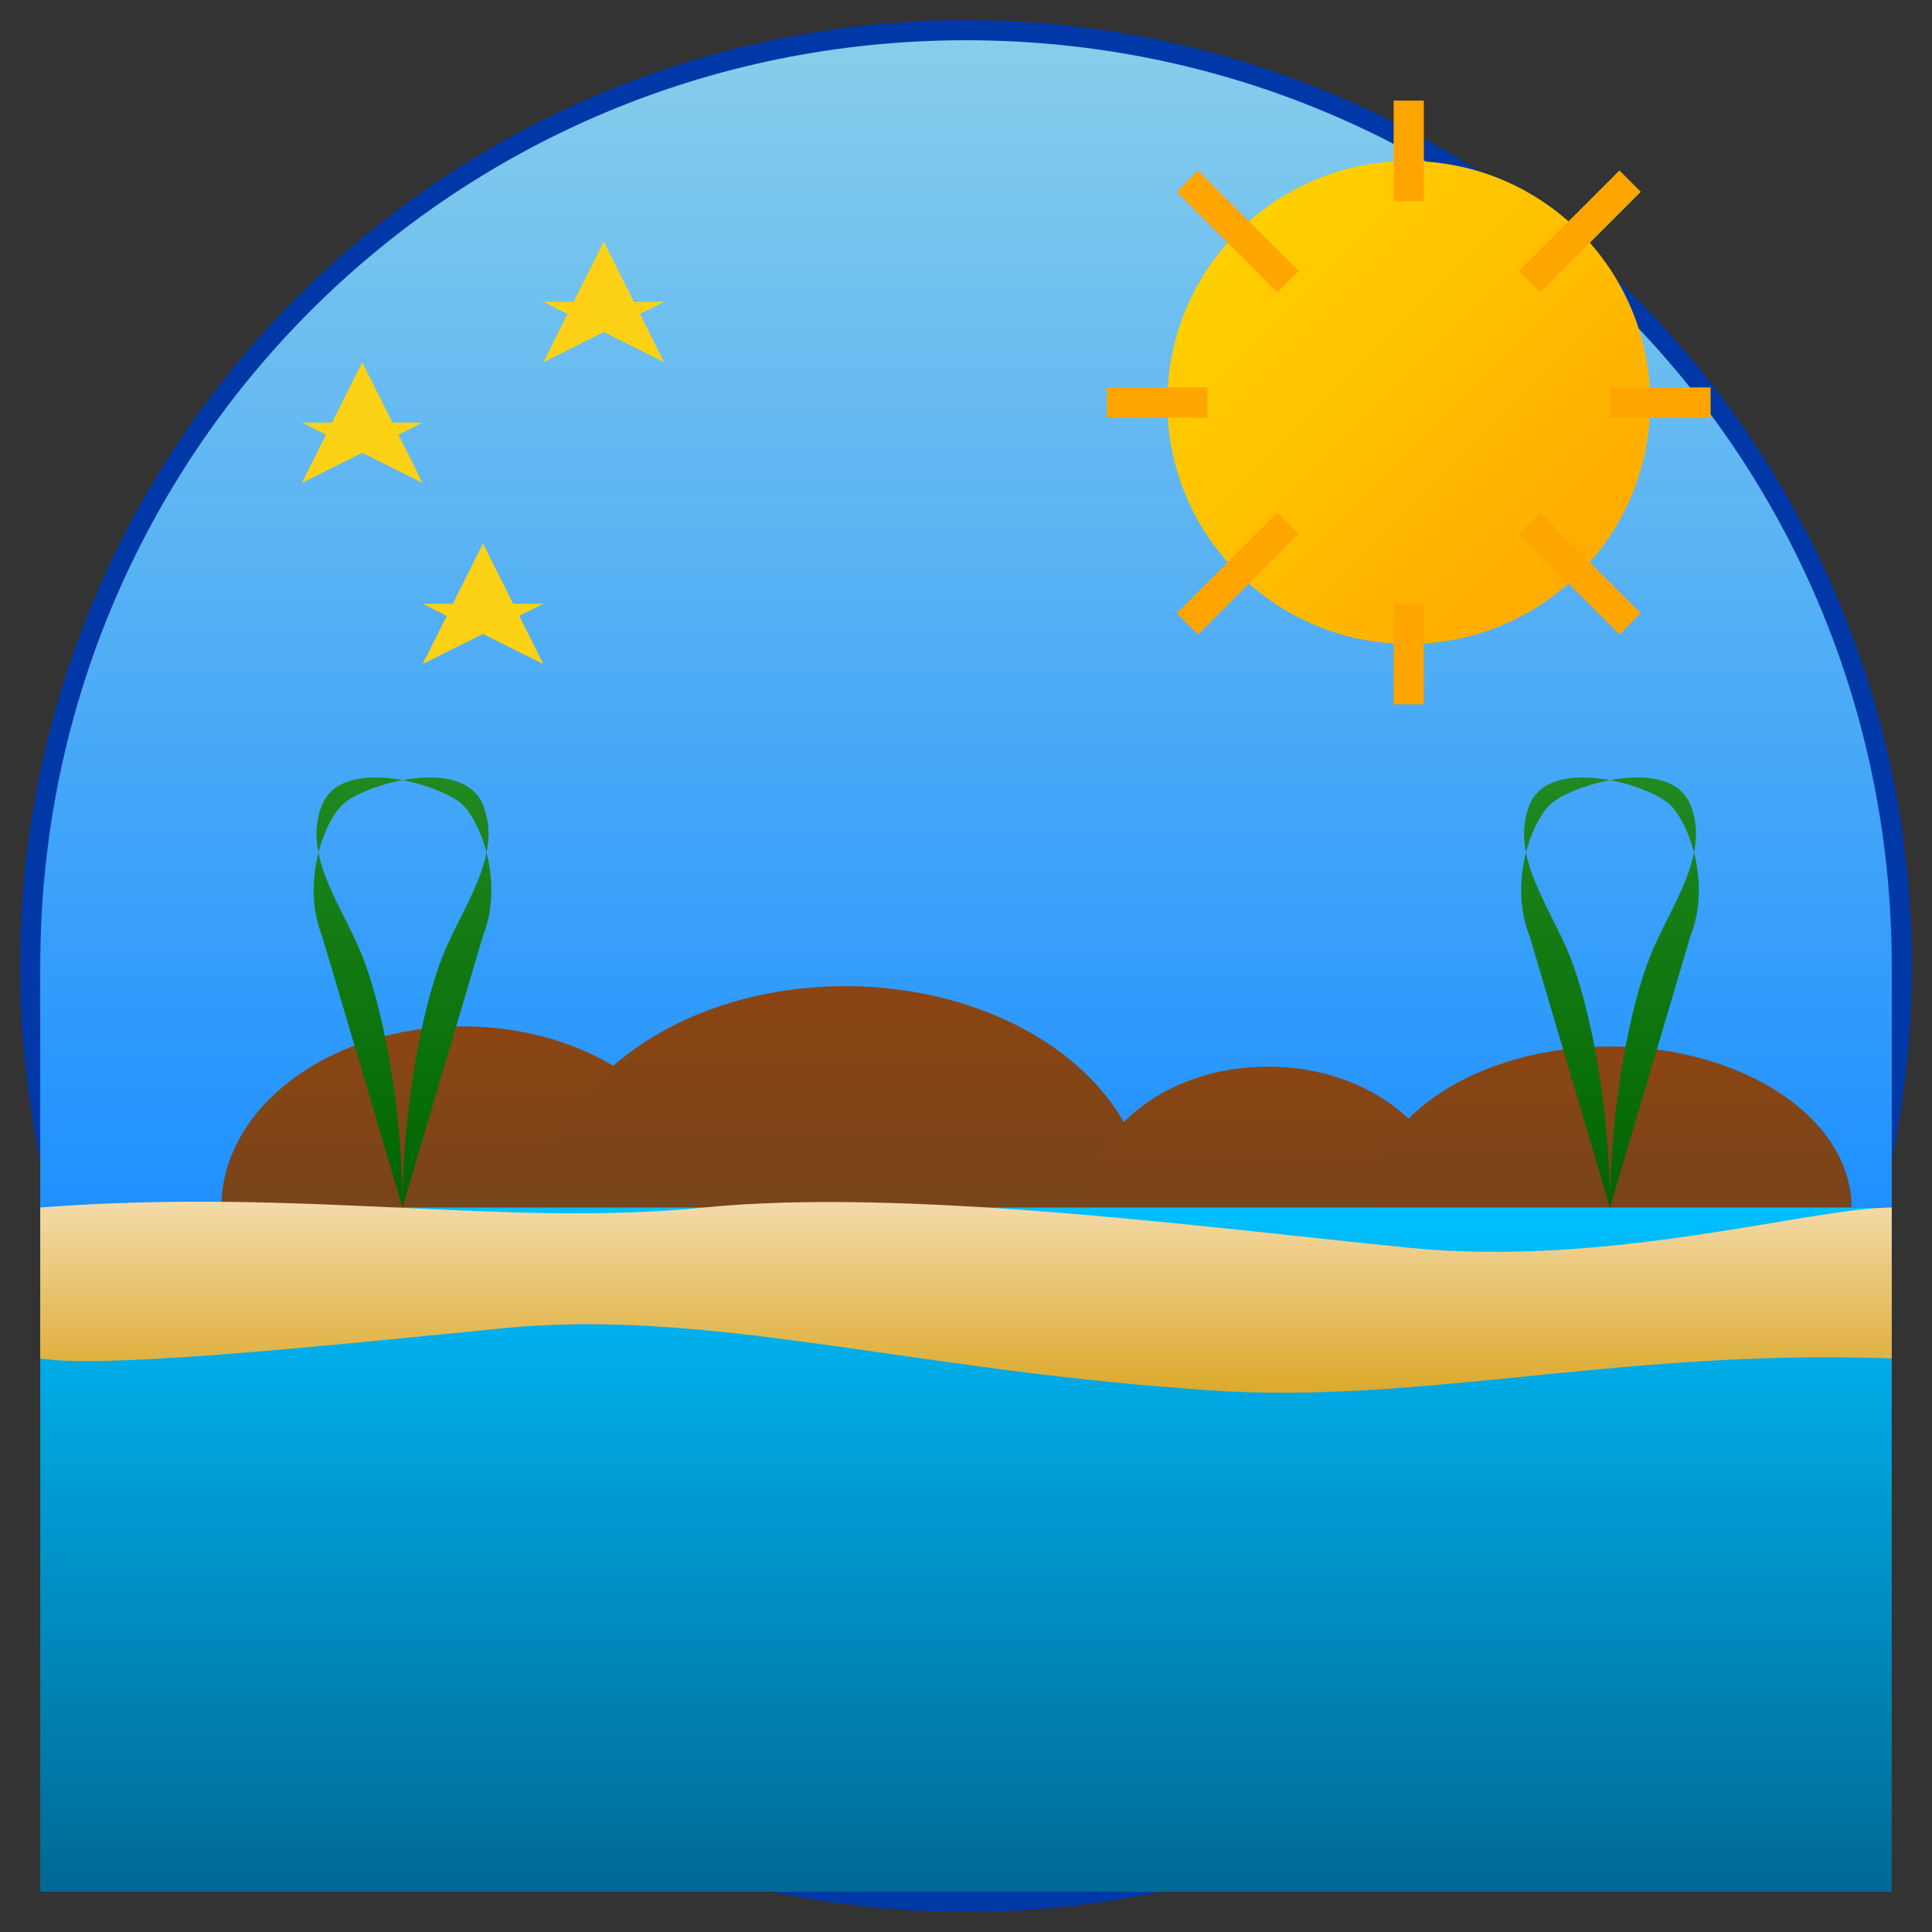
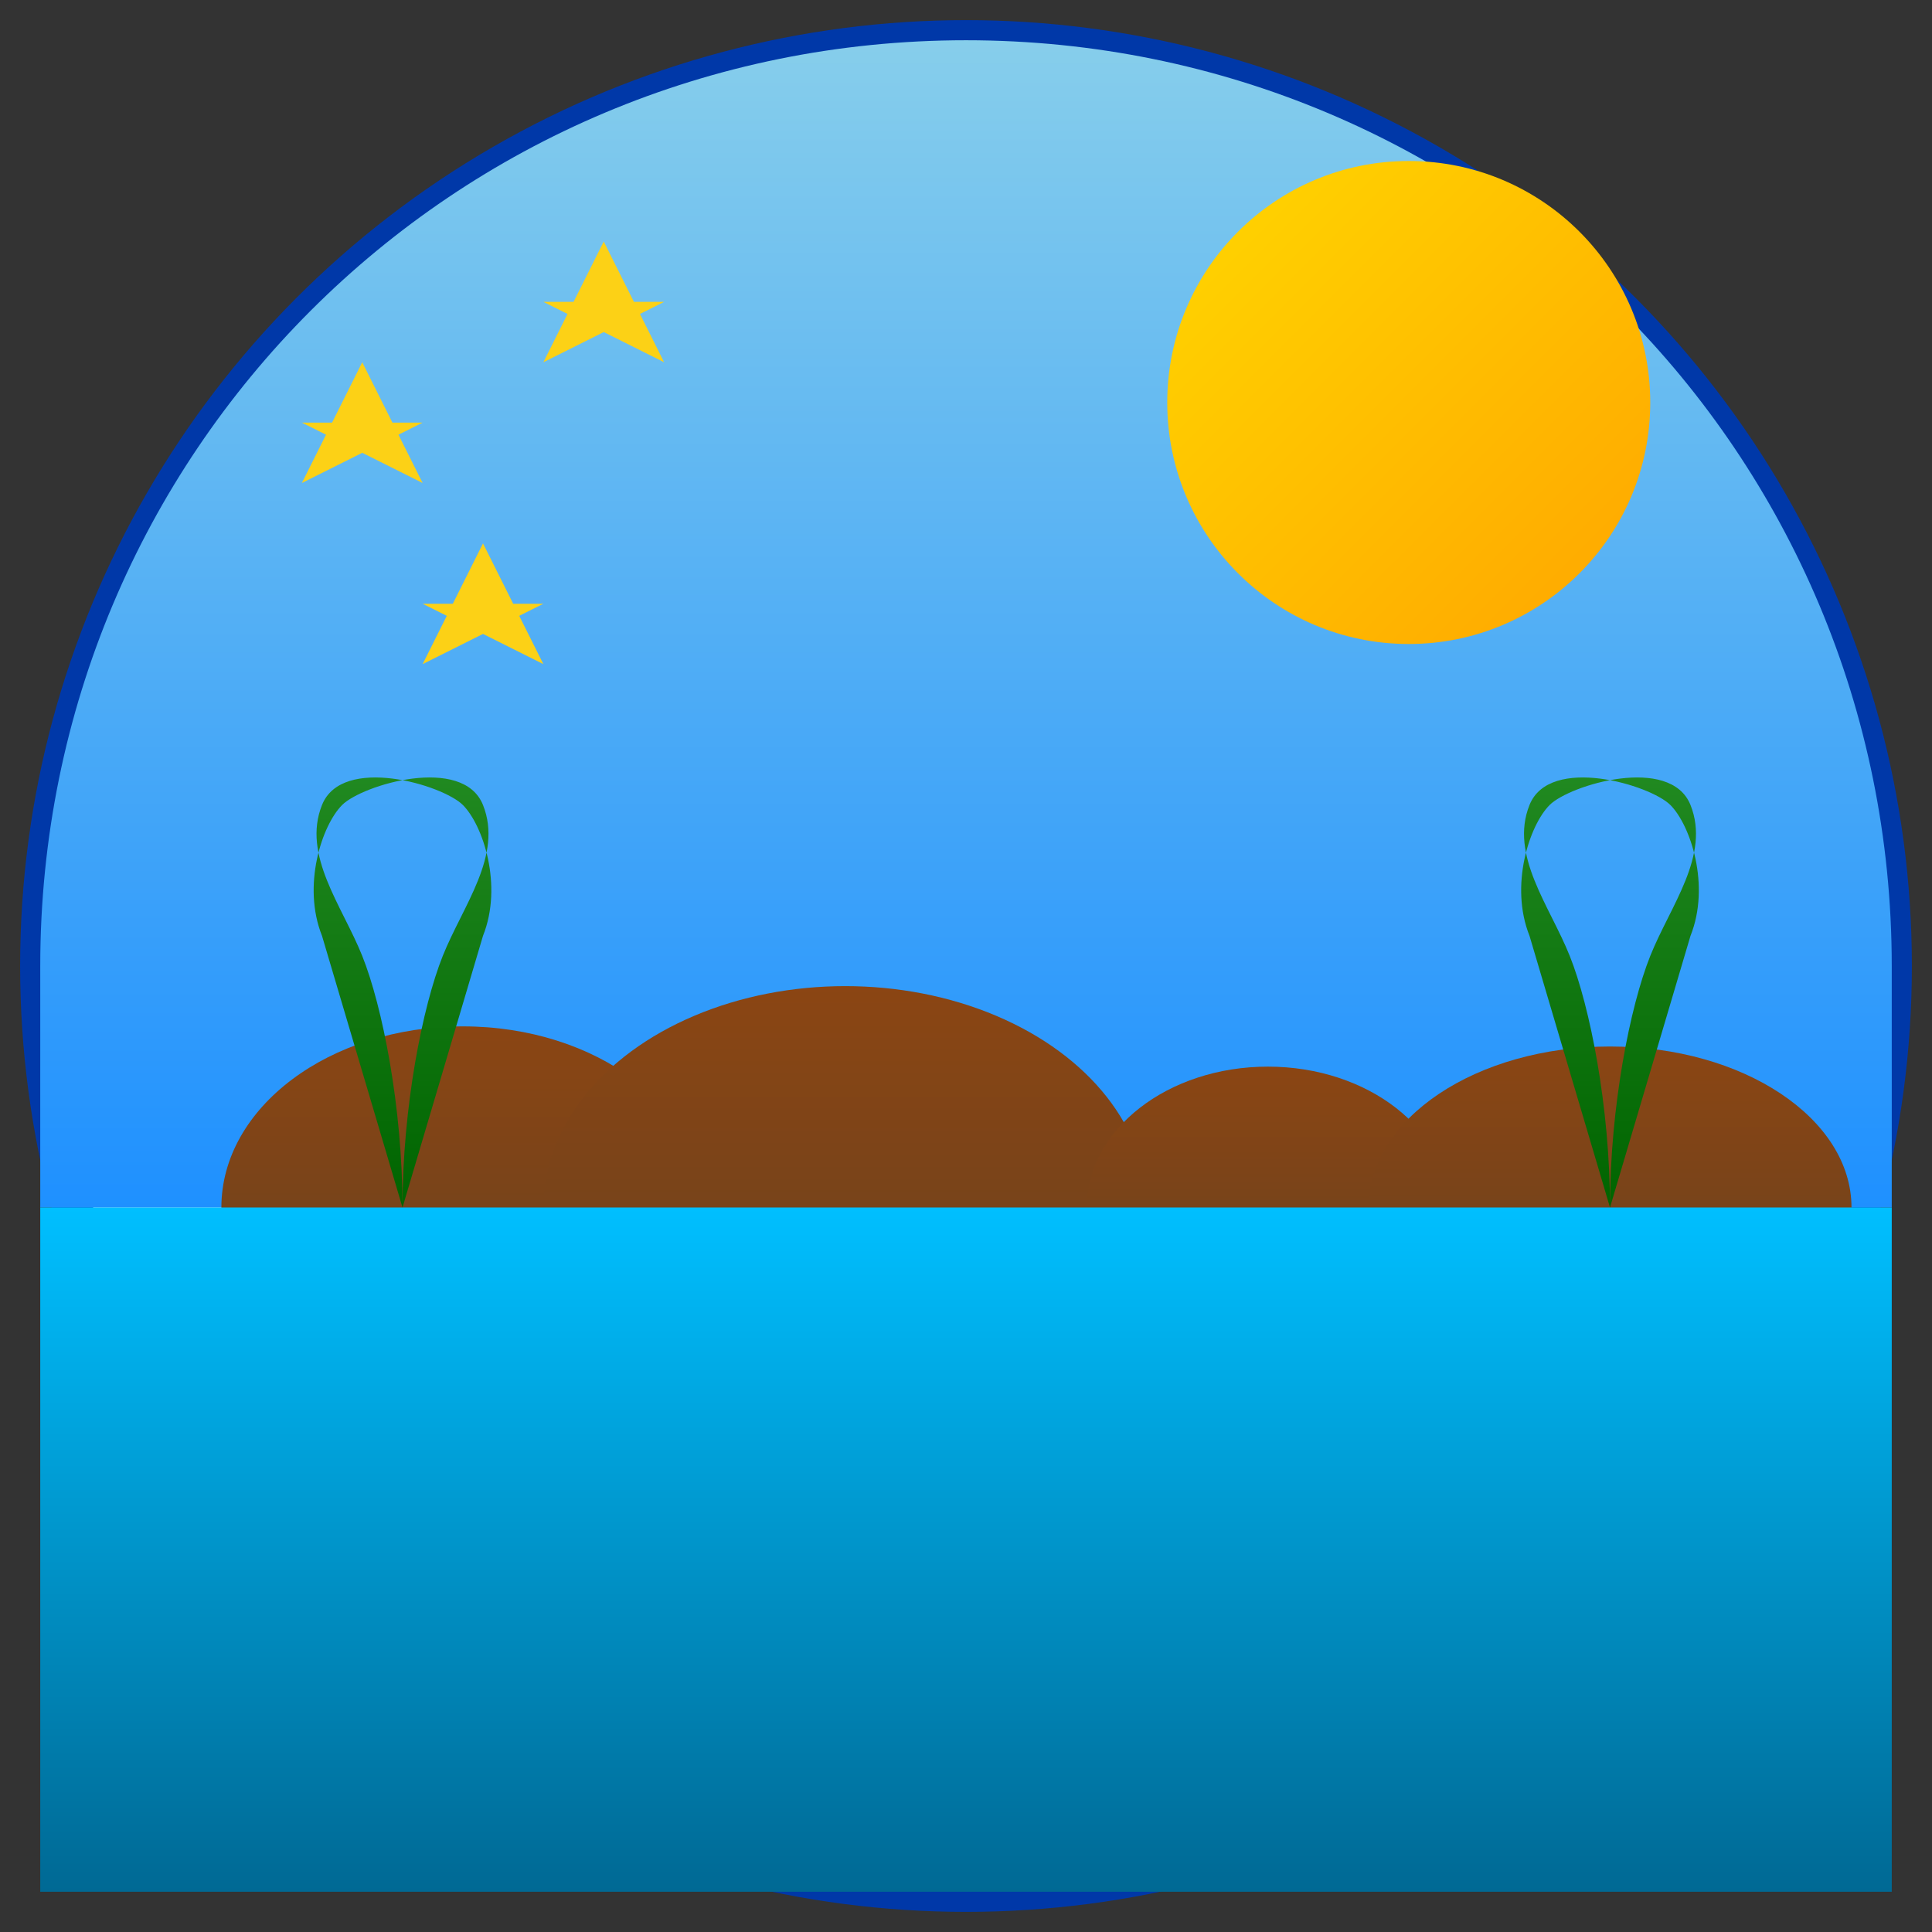
<svg xmlns="http://www.w3.org/2000/svg" width="192" height="192" viewBox="0 0 192 192">
  <rect x="0" y="0" width="192" height="192" fill="#333333" stroke="none" />
  <defs>
    <linearGradient id="skyGradient" x1="0%" y1="0%" x2="0%" y2="100%">
      <stop offset="0%" stop-color="#87CEEB" />
      <stop offset="100%" stop-color="#1E90FF" />
    </linearGradient>
    <linearGradient id="seaGradient" x1="0%" y1="0%" x2="0%" y2="100%">
      <stop offset="0%" stop-color="#00BFFF" />
      <stop offset="100%" stop-color="#006994" />
    </linearGradient>
    <linearGradient id="sandGradient" x1="0%" y1="0%" x2="0%" y2="100%">
      <stop offset="0%" stop-color="#F5DEB3" />
      <stop offset="100%" stop-color="#DAA520" />
    </linearGradient>
    <linearGradient id="palmGradient" x1="0%" y1="0%" x2="0%" y2="100%">
      <stop offset="0%" stop-color="#228B22" />
      <stop offset="100%" stop-color="#006400" />
    </linearGradient>
    <linearGradient id="mountainGradient" x1="0%" y1="0%" x2="0%" y2="100%">
      <stop offset="0%" stop-color="#8B4513" />
      <stop offset="100%" stop-color="#654321" />
    </linearGradient>
    <linearGradient id="sunGradient" x1="0%" y1="0%" x2="100%" y2="100%">
      <stop offset="0%" stop-color="#FFD700" />
      <stop offset="100%" stop-color="#FFA500" />
    </linearGradient>
  </defs>
  <circle cx="96" cy="96" r="92" fill="#f5f5f5" stroke="#0038a8" stroke-width="4" />
  <path d="M4,96 C4,45 45,4 96,4 C147,4 188,45 188,96 L188,120 L4,120 Z" fill="url(#skyGradient)" />
  <ellipse cx="46" cy="120" rx="24" ry="18" fill="url(#mountainGradient)" />
  <ellipse cx="84" cy="120" rx="30" ry="22" fill="url(#mountainGradient)" />
  <ellipse cx="126" cy="120" rx="18" ry="14" fill="url(#mountainGradient)" />
  <ellipse cx="160" cy="120" rx="24" ry="16" fill="url(#mountainGradient)" />
  <path d="M4,120 L188,120 L188,188 L4,188 Z" fill="url(#seaGradient)" />
-   <path d="M4,120 C30,118 50,122 70,120 C90,118 120,122 140,124 C160,126 180,120 188,120 L188,135 C160,134 140,140 118,138 C90,136 70,130 50,132 C30,134 10,136 4,135 Z" fill="url(#sandGradient)" />
  <path d="M40,120 C40,110 38,100 36,95 C34,90 30,85 32,80 C34,75 44,78 46,80 C48,82 50,88 48,93 M40,120 C40,110 42,100 44,95 C46,90 50,85 48,80 C46,75 36,78 34,80 C32,82 30,88 32,93" fill="url(#palmGradient)" />
  <path d="M160,120 C160,110 158,100 156,95 C154,90 150,85 152,80 C154,75 164,78 166,80 C168,82 170,88 168,93 M160,120 C160,110 162,100 164,95 C166,90 170,85 168,80 C166,75 156,78 154,80 C152,82 150,88 152,93" fill="url(#palmGradient)" />
  <circle cx="140" cy="40" r="24" fill="url(#sunGradient)" />
-   <path d="M140,10 V20 M140,60 V70 M110,40 H120 M160,40 H170 M118,18 L128,28 M152,52 L162,62 M118,62 L128,52 M152,28 L162,18" stroke="#FFA500" stroke-width="3" />
  <polygon points="30,30 35,40 25,35 35,35 25,40" fill="#FCD116" transform="scale(1.2)" />
  <polygon points="50,20 55,30 45,25 55,25 45,30" fill="#FCD116" transform="scale(1.2)" />
  <polygon points="40,45 45,55 35,50 45,50 35,55" fill="#FCD116" transform="scale(1.2)" />
</svg>